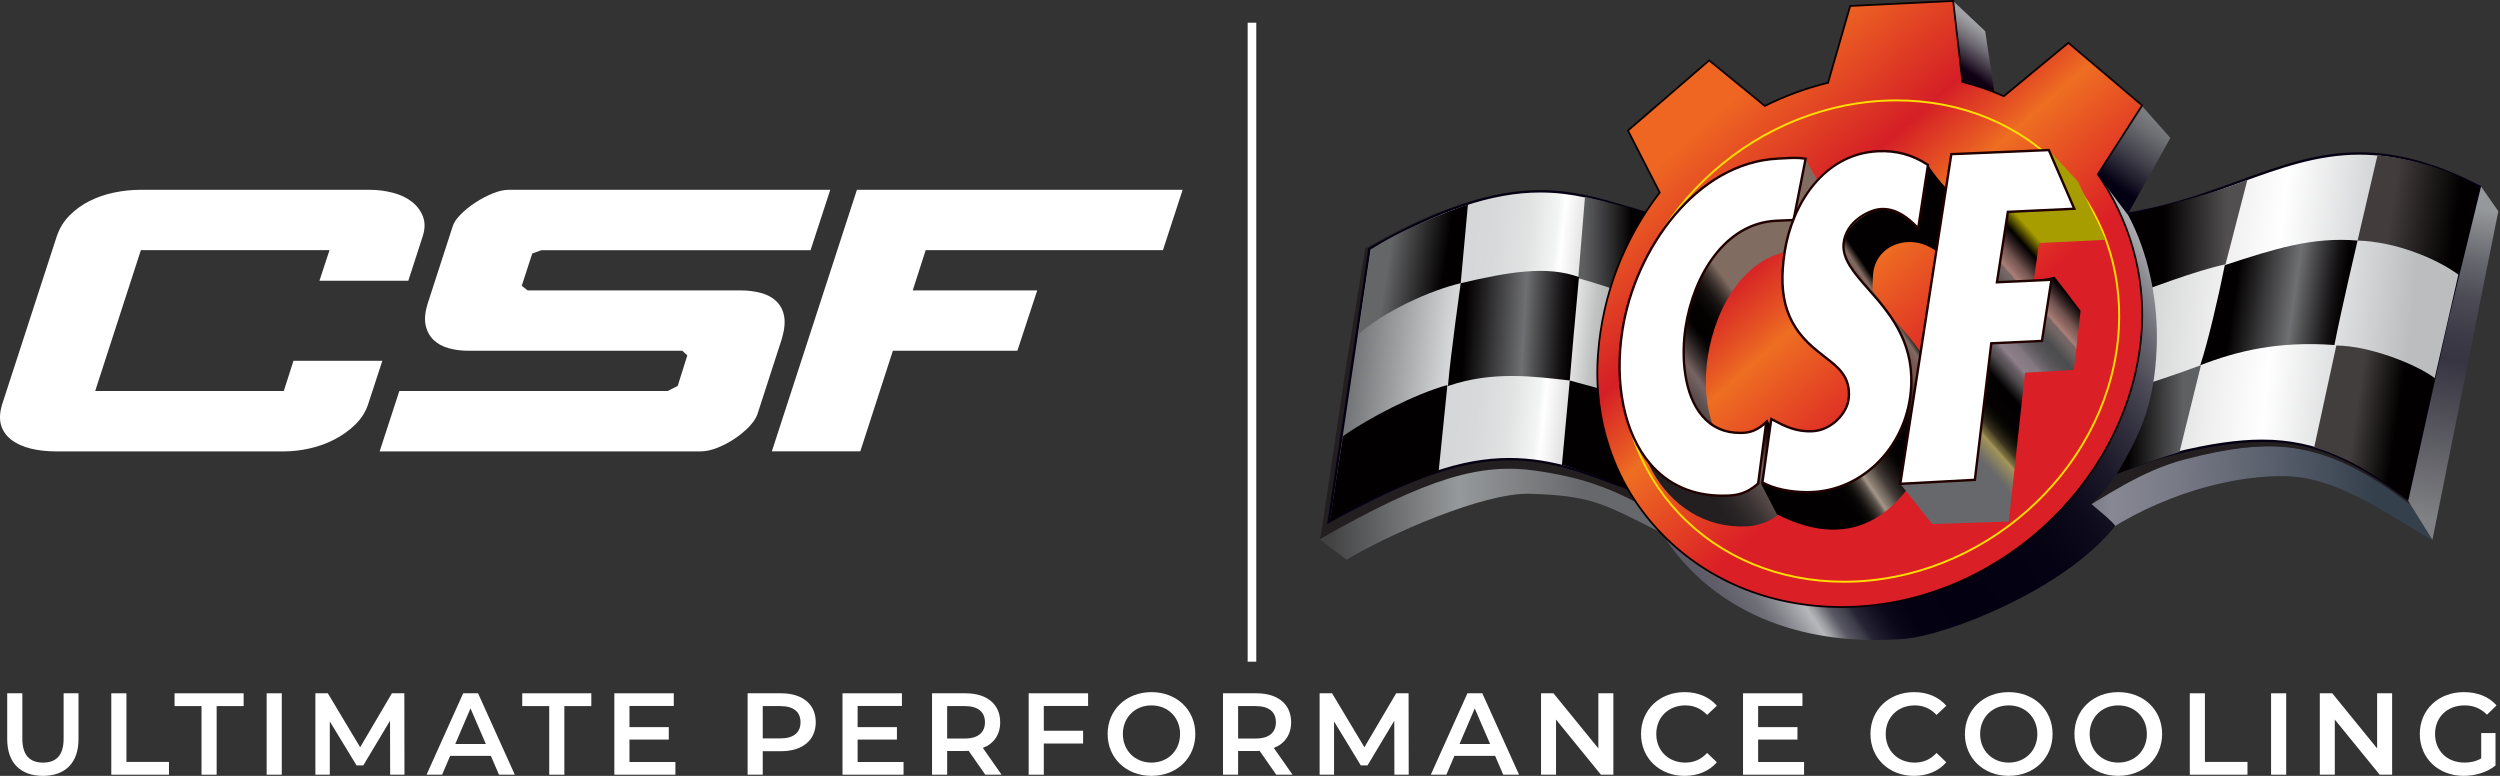
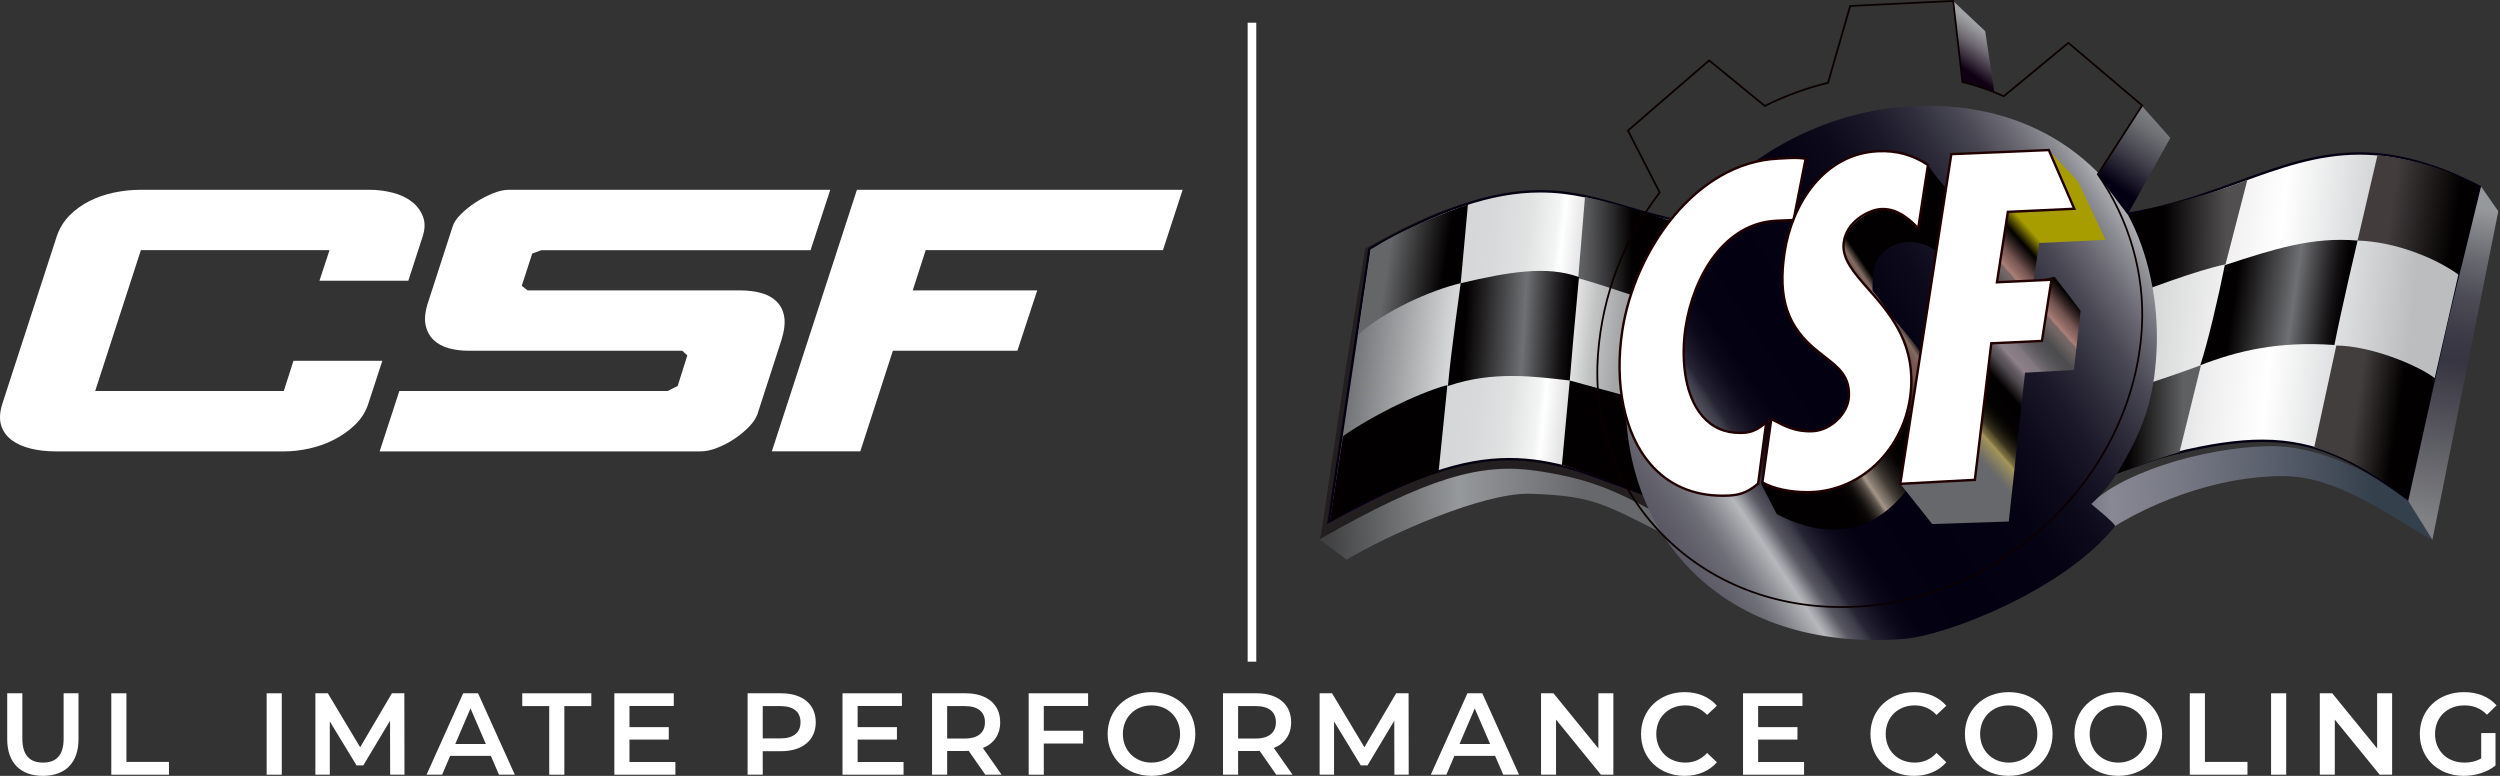
<svg xmlns="http://www.w3.org/2000/svg" version="1.1" viewBox="0 0 290 90" height="90px" width="290px">
  <rect x="0" y="0" width="290" height="90" fill="#333333" stroke="none" />
  <title>CSF-Duo-Logo-Wide-Light_1</title>
  <defs>
    <linearGradient id="linearGradient-1" y2="50.533%" x2="-14.602%" y1="49.672%" x1="97.872%">
      <stop offset="0%" stop-color="#35404D" />
      <stop offset="13%" stop-color="#35404D" />
      <stop offset="33%" stop-color="#515865" />
      <stop offset="64%" stop-color="#787A86" />
      <stop offset="81%" stop-color="#878893" />
      <stop offset="100%" stop-color="#585762" />
    </linearGradient>
    <linearGradient id="linearGradient-2" y2="49.492%" x2="101.022%" y1="50.204%" x1="-0.179%">
      <stop offset="0%" stop-color="#414142" />
      <stop offset="2%" stop-color="#414142" />
      <stop offset="38%" stop-color="#96999B" />
      <stop offset="72%" stop-color="#67686B" />
      <stop offset="100%" stop-color="#67686B" />
    </linearGradient>
    <linearGradient id="linearGradient-3" y2="49.222%" x2="100.667%" y1="50.833%" x1="-1.112%">
      <stop offset="0%" stop-color="#231F20" />
      <stop offset="18%" stop-color="#231F20" />
      <stop offset="33%" stop-color="#231F20" />
      <stop offset="47%" stop-color="#231F20" />
      <stop offset="100%" stop-color="#231F20" />
    </linearGradient>
    <linearGradient id="linearGradient-4" y2="47.066%" x2="2.368%" y1="53.625%" x1="108.202%">
      <stop offset="0%" stop-color="#656668" />
      <stop offset="20%" stop-color="#656668" />
      <stop offset="36%" stop-color="#67686A" />
      <stop offset="44%" stop-color="#6E6F71" />
      <stop offset="50%" stop-color="#7B7C7D" />
      <stop offset="54%" stop-color="#8D8E8F" />
      <stop offset="59%" stop-color="#A5A6A7" />
      <stop offset="63%" stop-color="#C2C3C3" />
      <stop offset="66%" stop-color="#E4E4E5" />
      <stop offset="69%" stop-color="#FFFFFF" />
      <stop offset="70%" stop-color="#F3F4F4" />
      <stop offset="74%" stop-color="#E1E3E3" />
      <stop offset="79%" stop-color="#D7D9DA" />
      <stop offset="84%" stop-color="#D4D6D7" />
      <stop offset="91%" stop-color="#A2A4A6" />
      <stop offset="100%" stop-color="#67686B" />
    </linearGradient>
    <linearGradient id="linearGradient-5" y2="49.945%" x2="-6.027%" y1="50.238%" x1="106.444%">
      <stop offset="0%" stop-color="#020000" />
      <stop offset="57%" stop-color="#020000" />
      <stop offset="69%" stop-color="#262526" />
      <stop offset="84%" stop-color="#4F4F51" />
      <stop offset="92%" stop-color="#5F6062" />
      <stop offset="100%" stop-color="#5F6062" />
    </linearGradient>
    <linearGradient id="linearGradient-6" y2="52.914%" x2="96.306%" y1="47.296%" x1="-0.369%">
      <stop offset="0%" stop-color="#96999B" />
      <stop offset="37%" stop-color="#96999B" />
      <stop offset="51%" stop-color="#C2C4C5" />
      <stop offset="67%" stop-color="#EEEEEE" />
      <stop offset="75%" stop-color="#FFFFFF" />
      <stop offset="94%" stop-color="#BBBDBF" />
      <stop offset="100%" stop-color="#BBBDBF" />
    </linearGradient>
    <linearGradient id="linearGradient-7" y2="57.072%" x2="99.109%" y1="42.711%" x1="0.837%">
      <stop offset="0%" stop-color="#423C3D" />
      <stop offset="27%" stop-color="#423C3D" />
      <stop offset="81%" stop-color="#020000" />
      <stop offset="100%" stop-color="#020000" />
    </linearGradient>
    <linearGradient id="linearGradient-8" y2="55.424%" x2="79.075%" y1="44.173%" x1="19.624%">
      <stop offset="0%" stop-color="#423E3D" />
      <stop offset="24%" stop-color="#423E3D" />
      <stop offset="81%" stop-color="#020000" />
      <stop offset="100%" stop-color="#020000" />
    </linearGradient>
    <linearGradient id="linearGradient-9" y2="49.905%" x2="-2.683%" y1="50.169%" x1="102.732%">
      <stop offset="0%" stop-color="#514F4F" />
      <stop offset="16%" stop-color="#514F4F" />
      <stop offset="57%" stop-color="#020000" />
      <stop offset="100%" stop-color="#020000" />
    </linearGradient>
    <linearGradient id="linearGradient-10" y2="55.637%" x2="95.781%" y1="44.793%" x1="4.323%">
      <stop offset="0%" stop-color="#020000" />
      <stop offset="19%" stop-color="#020000" />
      <stop offset="60%" stop-color="#6F7073" />
      <stop offset="75%" stop-color="#39383A" />
      <stop offset="87%" stop-color="#110F10" />
      <stop offset="94%" stop-color="#020000" />
      <stop offset="100%" stop-color="#020000" />
    </linearGradient>
    <linearGradient id="linearGradient-11" y2="49.906%" x2="-3.064%" y1="50.202%" x1="103.084%">
      <stop offset="0%" stop-color="#5F6062" />
      <stop offset="16%" stop-color="#5F6062" />
      <stop offset="57%" stop-color="#020000" />
      <stop offset="100%" stop-color="#020000" />
    </linearGradient>
    <linearGradient id="linearGradient-12" y2="-442.151%" x2="-609.378%" y1="-440.616%" x1="-564.652%">
      <stop offset="0%" stop-color="#020000" />
      <stop offset="57%" stop-color="#020000" />
      <stop offset="69%" stop-color="#262526" />
      <stop offset="84%" stop-color="#4F4F51" />
      <stop offset="92%" stop-color="#5F6062" />
      <stop offset="100%" stop-color="#5F6062" />
    </linearGradient>
    <linearGradient id="linearGradient-13" y2="56.585%" x2="86.981%" y1="44.109%" x1="16.226%">
      <stop offset="0%" stop-color="#656668" />
      <stop offset="15%" stop-color="#656668" />
      <stop offset="87%" stop-color="#020000" />
      <stop offset="100%" stop-color="#020000" />
    </linearGradient>
    <linearGradient id="linearGradient-14" y2="-416.281%" x2="-456.521%" y1="-423.695%" x1="-492.694%">
      <stop offset="0%" stop-color="#656668" />
      <stop offset="15%" stop-color="#656668" />
      <stop offset="87%" stop-color="#020000" />
      <stop offset="100%" stop-color="#020000" />
    </linearGradient>
    <linearGradient id="linearGradient-15" y2="53.409%" x2="101.866%" y1="47.753%" x1="-7.858%">
      <stop offset="0%" stop-color="#020000" />
      <stop offset="19%" stop-color="#020000" />
      <stop offset="60%" stop-color="#6F7073" />
      <stop offset="75%" stop-color="#39383A" />
      <stop offset="87%" stop-color="#110F10" />
      <stop offset="94%" stop-color="#020000" />
      <stop offset="100%" stop-color="#020000" />
    </linearGradient>
    <linearGradient id="linearGradient-16" y2="83.149%" x2="3.221%" y1="17.021%" x1="99.966%">
      <stop offset="0%" stop-color="#CECFD1" />
      <stop offset="3%" stop-color="#CECFD1" />
      <stop offset="5%" stop-color="#B7B8BB" />
      <stop offset="9%" stop-color="#8D8D94" />
      <stop offset="14%" stop-color="#686771" />
      <stop offset="19%" stop-color="#484753" />
      <stop offset="25%" stop-color="#2F2D3B" />
      <stop offset="31%" stop-color="#1B1829" />
      <stop offset="38%" stop-color="#0D0A1B" />
      <stop offset="46%" stop-color="#050214" />
      <stop offset="60%" stop-color="#030012" />
      <stop offset="69%" stop-color="#040113" />
      <stop offset="72%" stop-color="#0B081A" />
      <stop offset="74%" stop-color="#171425" />
      <stop offset="76%" stop-color="#272534" />
      <stop offset="77%" stop-color="#3D3C49" />
      <stop offset="79%" stop-color="#585762" />
      <stop offset="80%" stop-color="#787880" />
      <stop offset="81%" stop-color="#9C9DA2" />
      <stop offset="82%" stop-color="#B6B8BB" />
      <stop offset="84%" stop-color="#9C9DA2" />
      <stop offset="86%" stop-color="#83838B" />
      <stop offset="88%" stop-color="#6F6F78" />
      <stop offset="91%" stop-color="#61606B" />
      <stop offset="94%" stop-color="#595864" />
      <stop offset="100%" stop-color="#575662" />
    </linearGradient>
    <linearGradient id="linearGradient-17" y2="23.765%" x2="58.259%" y1="89.312%" x1="37.79%">
      <stop offset="0%" stop-color="#100014" />
      <stop offset="16%" stop-color="#100014" />
      <stop offset="35%" stop-color="#362B3A" />
      <stop offset="64%" stop-color="#6F6B73" />
      <stop offset="86%" stop-color="#929296" />
      <stop offset="97%" stop-color="#A0A2A4" />
      <stop offset="100%" stop-color="#A0A2A4" />
    </linearGradient>
    <linearGradient id="linearGradient-18" y2="7.103%" x2="70.509%" y1="93.13%" x1="30.546%">
      <stop offset="0%" stop-color="#040013" />
      <stop offset="16%" stop-color="#040013" />
      <stop offset="20%" stop-color="#0A0619" />
      <stop offset="56%" stop-color="#46454F" />
      <stop offset="83%" stop-color="#6B6D71" />
      <stop offset="97%" stop-color="#7A7C7F" />
      <stop offset="100%" stop-color="#7A7C7F" />
    </linearGradient>
    <linearGradient id="linearGradient-19" y2="79.535%" x2="76.699%" y1="16.679%" x1="25.538%">
      <stop offset="0%" stop-color="#EE6622" />
      <stop offset="23%" stop-color="#D92C25" />
      <stop offset="28%" stop-color="#D51F26" />
      <stop offset="40%" stop-color="#E75823" />
      <stop offset="44%" stop-color="#EE6E22" />
      <stop offset="71%" stop-color="#DB1F26" />
    </linearGradient>
    <linearGradient id="linearGradient-20" y2="81.303%" x2="31.421%" y1="29.147%" x1="71.867%">
      <stop offset="0%" stop-color="#816C62" />
      <stop offset="23%" stop-color="#816C62" />
      <stop offset="25%" stop-color="#68574F" />
      <stop offset="28%" stop-color="#493C36" />
      <stop offset="31%" stop-color="#2F2622" />
      <stop offset="34%" stop-color="#1A1513" />
      <stop offset="38%" stop-color="#0C0908" />
      <stop offset="43%" stop-color="#040201" />
      <stop offset="51%" stop-color="#020000" />
      <stop offset="53%" stop-color="#0A0707" />
      <stop offset="57%" stop-color="#231C1C" />
      <stop offset="62%" stop-color="#4A3E3D" />
      <stop offset="67%" stop-color="#766463" />
      <stop offset="74%" stop-color="#5B4E4D" />
      <stop offset="84%" stop-color="#3C3434" />
      <stop offset="93%" stop-color="#292425" />
      <stop offset="99%" stop-color="#231F20" />
      <stop offset="100%" stop-color="#231F20" />
    </linearGradient>
    <linearGradient id="linearGradient-21" y2="80.242%" x2="31.144%" y1="27.638%" x1="72.865%">
      <stop offset="0%" stop-color="#020000" />
      <stop offset="19%" stop-color="#020000" />
      <stop offset="23%" stop-color="#816C62" />
      <stop offset="25%" stop-color="#7A6058" />
      <stop offset="27%" stop-color="#765852" />
      <stop offset="31%" stop-color="#755650" />
      <stop offset="32%" stop-color="#6C504A" />
      <stop offset="35%" stop-color="#4C3733" />
      <stop offset="39%" stop-color="#312320" />
      <stop offset="43%" stop-color="#1C1312" />
      <stop offset="47%" stop-color="#0D0807" />
      <stop offset="52%" stop-color="#040101" />
      <stop offset="60%" stop-color="#020000" />
      <stop offset="64%" stop-color="#060303" />
      <stop offset="67%" stop-color="#120E0D" />
      <stop offset="71%" stop-color="#26211E" />
      <stop offset="75%" stop-color="#423B36" />
      <stop offset="78%" stop-color="#665D54" />
      <stop offset="82%" stop-color="#928579" />
      <stop offset="83%" stop-color="#A49688" />
      <stop offset="84%" stop-color="#8F8377" />
      <stop offset="85%" stop-color="#6A6057" />
      <stop offset="87%" stop-color="#49423C" />
      <stop offset="89%" stop-color="#2F2A26" />
      <stop offset="91%" stop-color="#1B1715" />
      <stop offset="93%" stop-color="#0C0A09" />
      <stop offset="96%" stop-color="#040202" />
      <stop offset="100%" stop-color="#020000" />
    </linearGradient>
    <linearGradient id="linearGradient-22" y2="85.81%" x2="31.425%" y1="24.299%" x1="69.532%">
      <stop offset="0%" stop-color="#A89D00" />
      <stop offset="1%" stop-color="#A89D00" />
      <stop offset="8%" stop-color="#020000" />
      <stop offset="12%" stop-color="#372726" />
      <stop offset="16%" stop-color="#755551" />
      <stop offset="20%" stop-color="#9B726C" />
      <stop offset="21%" stop-color="#AA7D77" />
      <stop offset="22%" stop-color="#9D7772" />
      <stop offset="22%" stop-color="#8A6F6C" />
      <stop offset="22%" stop-color="#7C6A67" />
      <stop offset="23%" stop-color="#746664" />
      <stop offset="24%" stop-color="#726664" />
      <stop offset="30%" stop-color="#4C4C4E" />
      <stop offset="33%" stop-color="#504F52" />
      <stop offset="37%" stop-color="#5E5B5F" />
      <stop offset="41%" stop-color="#756D74" />
      <stop offset="42%" stop-color="#81777F" />
      <stop offset="48%" stop-color="#8F808A" />
      <stop offset="48%" stop-color="#897B85" />
      <stop offset="50%" stop-color="#6B6269" />
      <stop offset="52%" stop-color="#595358" />
      <stop offset="53%" stop-color="#534E52" />
      <stop offset="60%" stop-color="#020000" />
      <stop offset="69%" stop-color="#030101" />
      <stop offset="72%" stop-color="#0A0804" />
      <stop offset="74%" stop-color="#16130B" />
      <stop offset="76%" stop-color="#272214" />
      <stop offset="78%" stop-color="#3E3620" />
      <stop offset="79%" stop-color="#59502F" />
      <stop offset="81%" stop-color="#7A6E40" />
      <stop offset="82%" stop-color="#9F8F54" />
      <stop offset="82%" stop-color="#A69658" />
      <stop offset="85%" stop-color="#8D845F" />
      <stop offset="89%" stop-color="#716F67" />
      <stop offset="91%" stop-color="#67686B" />
      <stop offset="100%" stop-color="#67686B" />
    </linearGradient>
    <linearGradient id="linearGradient-23" y2="-2.088%" x2="52.605%" y1="107.59%" x1="46.946%">
      <stop offset="0%" stop-color="#808184" />
      <stop offset="11%" stop-color="#808184" />
      <stop offset="53%" stop-color="#373541" />
      <stop offset="60%" stop-color="#3C3A46" />
      <stop offset="70%" stop-color="#4C4B55" />
      <stop offset="80%" stop-color="#66676E" />
      <stop offset="91%" stop-color="#8B8D90" />
      <stop offset="94%" stop-color="#96999B" />
      <stop offset="100%" stop-color="#96999B" />
    </linearGradient>
  </defs>
  <g fill-rule="evenodd" fill="none" stroke-width="1" stroke="none" id="Page-1">
    <g fill-rule="nonzero" id="CSF-Duo-Logo-Wide-Light_1">
      <g fill="#FFFFFF" transform="translate(0.837, 80.287)" id="Group">
        <path id="Path" d="M0,5.463 L0,0.135 L1.754,0.135 L1.754,5.396 C1.754,7.338 2.631,8.175 4.155,8.175 C5.679,8.175 6.543,7.338 6.543,5.396 L6.543,0.135 L8.269,0.135 L8.269,5.463 C8.269,8.215 6.718,9.712 4.141,9.712 C1.565,9.712 0,8.215 0,5.463 L0,5.463 Z" />
        <polygon points="12.073 0.135 13.827 0.135 13.827 8.094 18.764 8.094 18.764 9.577 12.073 9.577" id="Path" />
-         <polygon points="22.541 1.619 19.411 1.619 19.411 0.135 27.424 0.135 27.424 1.619 24.294 1.619 24.294 9.577 22.541 9.577 22.541 1.619" id="Path" />
        <polygon points="30.095 0.135 31.849 0.135 31.849 9.577 30.095 9.577" id="Path" />
        <polygon points="44.421 9.577 44.407 3.318 41.305 8.498 40.522 8.498 37.42 3.399 37.42 9.577 35.747 9.577 35.747 0.135 37.191 0.135 40.941 6.394 44.623 0.135 46.067 0.135 46.08 9.577 44.422 9.577" id="Path" />
        <path id="Shape" d="M56.102,7.392 L51.381,7.392 L50.45,9.577 L48.643,9.577 L52.892,0.135 L54.618,0.135 L58.881,9.577 L57.046,9.577 L56.102,7.392 L56.102,7.392 Z M55.522,6.016 L53.741,1.888 L51.974,6.016 L55.522,6.016 Z" />
        <polygon points="62.874 1.619 59.744 1.619 59.744 0.135 67.756 0.135 67.756 1.619 64.627 1.619 64.627 9.577 62.873 9.577 62.873 1.619" id="Path" />
        <polygon points="77.509 8.107 77.509 9.577 70.428 9.577 70.428 0.135 77.321 0.135 77.321 1.605 72.181 1.605 72.181 4.06 76.741 4.06 76.741 5.504 72.181 5.504 72.181 8.107 77.509 8.107" id="Path" />
        <path id="Shape" d="M93.791,3.494 C93.791,5.571 92.253,6.852 89.771,6.852 L87.64,6.852 L87.64,9.577 L85.886,9.577 L85.886,0.135 L89.771,0.135 C92.253,0.135 93.791,1.403 93.791,3.494 L93.791,3.494 Z M92.024,3.494 C92.024,2.307 91.228,1.619 89.69,1.619 L87.64,1.619 L87.64,5.369 L89.69,5.369 C91.228,5.369 92.024,4.68 92.024,3.494 L92.024,3.494 Z" />
        <polygon points="103.975 8.107 103.975 9.577 96.894 9.577 96.894 0.135 103.787 0.135 103.787 1.605 98.647 1.605 98.647 4.06 103.207 4.06 103.207 5.504 98.647 5.504 98.647 8.107 103.975 8.107" id="Path" />
        <path id="Shape" d="M113.458,9.577 L111.529,6.812 C111.408,6.826 111.287,6.826 111.165,6.826 L109.034,6.826 L109.034,9.577 L107.28,9.577 L107.28,0.135 L111.165,0.135 C113.647,0.135 115.185,1.403 115.185,3.494 C115.185,4.924 114.457,5.976 113.176,6.475 L115.347,9.577 L113.459,9.577 L113.458,9.577 Z M111.084,1.619 L109.033,1.619 L109.033,5.382 L111.084,5.382 C112.622,5.382 113.417,4.68 113.417,3.494 C113.417,2.307 112.622,1.619 111.084,1.619 Z" />
        <polygon points="120.243 1.605 120.243 4.478 124.803 4.478 124.803 5.962 120.243 5.962 120.243 9.577 118.489 9.577 118.489 0.135 125.382 0.135 125.382 1.605 120.243 1.605" id="Path" />
        <path id="Shape" d="M127.648,4.856 C127.648,2.064 129.807,1.02922308e-14 132.734,1.02922308e-14 C135.661,1.02922308e-14 137.82,2.051 137.82,4.856 C137.82,7.662 135.661,9.712 132.734,9.712 C129.807,9.712 127.648,7.649 127.648,4.856 Z M136.052,4.856 C136.052,2.927 134.636,1.538 132.734,1.538 C130.832,1.538 129.416,2.927 129.416,4.856 C129.416,6.785 130.832,8.175 132.734,8.175 C134.636,8.175 136.052,6.785 136.052,4.856 Z" />
        <path id="Shape" d="M147.208,9.577 L145.279,6.812 C145.158,6.826 145.036,6.826 144.915,6.826 L142.783,6.826 L142.783,9.577 L141.03,9.577 L141.03,0.135 L144.915,0.135 C147.397,0.135 148.935,1.403 148.935,3.494 C148.935,4.924 148.206,5.976 146.925,6.475 L149.097,9.577 L147.208,9.577 L147.208,9.577 Z M144.834,1.619 L142.783,1.619 L142.783,5.382 L144.834,5.382 C146.372,5.382 147.167,4.68 147.167,3.494 C147.167,2.307 146.372,1.619 144.834,1.619 Z" />
        <polygon points="160.913 9.577 160.899 3.318 157.797 8.498 157.015 8.498 153.912 3.399 153.912 9.577 152.239 9.577 152.239 0.135 153.683 0.135 157.433 6.394 161.116 0.135 162.559 0.135 162.573 9.577 160.914 9.577" id="Path" />
        <path id="Shape" d="M172.595,7.392 L167.873,7.392 L166.943,9.577 L165.135,9.577 L169.384,0.135 L171.111,0.135 L175.373,9.577 L173.539,9.577 L172.595,7.392 L172.595,7.392 Z M172.015,6.016 L170.234,1.888 L168.467,6.016 L172.015,6.016 Z" />
        <polygon points="186.313 0.135 186.313 9.577 184.87 9.577 179.663 3.184 179.663 9.577 177.923 9.577 177.923 0.135 179.366 0.135 184.573 6.529 184.573 0.135 186.313 0.135" id="Path" />
        <path id="Path" d="M189.523,4.856 C189.523,2.037 191.682,1.02922308e-14 194.582,1.02922308e-14 C196.12,1.02922308e-14 197.442,0.553 198.319,1.578 L197.186,2.644 C196.498,1.902 195.648,1.538 194.663,1.538 C192.707,1.538 191.291,2.914 191.291,4.856 C191.291,6.798 192.707,8.175 194.663,8.175 C195.647,8.175 196.498,7.81 197.186,7.055 L198.319,8.134 C197.442,9.16 196.12,9.713 194.568,9.713 C191.682,9.713 189.523,7.676 189.523,4.857 L189.523,4.856 Z" />
        <polygon points="208.435 8.107 208.435 9.577 201.354 9.577 201.354 0.135 208.247 0.135 208.247 1.605 203.107 1.605 203.107 4.06 207.667 4.06 207.667 5.504 203.107 5.504 203.107 8.107 208.435 8.107" id="Path" />
        <path id="Path" d="M216.137,4.856 C216.137,2.037 218.296,1.02922308e-14 221.196,1.02922308e-14 C222.734,1.02922308e-14 224.056,0.553 224.933,1.578 L223.8,2.644 C223.112,1.902 222.262,1.538 221.277,1.538 C219.321,1.538 217.905,2.914 217.905,4.856 C217.905,6.798 219.321,8.175 221.277,8.175 C222.261,8.175 223.112,7.81 223.8,7.055 L224.933,8.134 C224.056,9.16 222.734,9.713 221.182,9.713 C218.296,9.713 216.137,7.676 216.137,4.857 L216.137,4.856 Z" />
        <path id="Shape" d="M227.091,4.856 C227.091,2.064 229.249,1.02922308e-14 232.176,1.02922308e-14 C235.104,1.02922308e-14 237.262,2.051 237.262,4.856 C237.262,7.662 235.104,9.712 232.176,9.712 C229.249,9.712 227.091,7.649 227.091,4.856 Z M235.495,4.856 C235.495,2.927 234.078,1.538 232.176,1.538 C230.274,1.538 228.858,2.927 228.858,4.856 C228.858,6.785 230.274,8.175 232.176,8.175 C234.078,8.175 235.495,6.785 235.495,4.856 Z" />
        <path id="Shape" d="M239.798,4.856 C239.798,2.064 241.956,1.02922308e-14 244.883,1.02922308e-14 C247.811,1.02922308e-14 249.969,2.051 249.969,4.856 C249.969,7.662 247.811,9.712 244.883,9.712 C241.956,9.712 239.798,7.649 239.798,4.856 Z M248.201,4.856 C248.201,2.927 246.785,1.538 244.883,1.538 C242.981,1.538 241.565,2.927 241.565,4.856 C241.565,6.785 242.981,8.175 244.883,8.175 C246.785,8.175 248.201,6.785 248.201,4.856 Z" />
        <polygon points="253.179 0.135 254.932 0.135 254.932 8.094 259.87 8.094 259.87 9.577 253.179 9.577 253.179 0.135" id="Path" />
        <polygon points="262.608 0.135 264.361 0.135 264.361 9.577 262.608 9.577" id="Path" />
        <polygon points="276.65 0.135 276.65 9.577 275.206 9.577 270 3.184 270 9.577 268.26 9.577 268.26 0.135 269.703 0.135 274.91 6.529 274.91 0.135" id="Path" />
        <path id="Path" d="M286.983,4.748 L288.642,4.748 L288.642,8.512 C287.658,9.308 286.282,9.712 284.946,9.712 C282.019,9.712 279.861,7.675 279.861,4.856 C279.861,2.037 282.019,1.02922308e-14 284.973,1.02922308e-14 C286.551,1.02922308e-14 287.873,0.526 288.764,1.538 L287.657,2.617 C286.915,1.875 286.066,1.538 285.054,1.538 C283.044,1.538 281.628,2.9 281.628,4.856 C281.628,6.812 283.044,8.175 285.041,8.175 C285.715,8.175 286.376,8.04 286.983,7.689 L286.983,4.748 L286.983,4.748 Z" />
      </g>
      <rect height="74.119" width="1" y="2.634" x="144.729" fill="#FFFFFF" id="Rectangle" />
      <path fill="#FFFFFF" id="Path" d="M6.568,27.463 C6.891,26.491 7.394,25.664 8.075,24.984 C8.756,24.303 9.533,23.744 10.409,23.306 C11.284,22.868 12.232,22.545 13.253,22.333 C14.275,22.123 15.287,22.017 16.292,22.017 L42.89,22.017 C43.797,22.017 44.689,22.131 45.564,22.358 C46.439,22.585 47.177,22.933 47.777,23.403 C48.376,23.873 48.806,24.448 49.066,25.129 C49.325,25.81 49.309,26.588 49.017,27.463 L47.364,32.569 L37.055,32.569 L38.222,29.019 L16.341,29.019 L11.041,45.357 L32.922,45.357 L34.041,41.856 L44.349,41.856 L42.696,46.913 C42.404,47.788 41.91,48.566 41.213,49.247 C40.515,49.928 39.713,50.503 38.806,50.973 C37.898,51.444 36.934,51.792 35.913,52.019 C34.892,52.246 33.927,52.359 33.019,52.359 L6.422,52.359 C5.416,52.359 4.477,52.254 3.601,52.043 C2.726,51.833 1.988,51.508 1.389,51.071 C0.789,50.633 0.375,50.074 0.149,49.393 C-0.078,48.713 -0.046,47.886 0.246,46.913 L6.568,27.464 L6.568,27.463 Z" />
      <path fill="#FFFFFF" id="Path" d="M54.396,40.689 C53.553,40.689 52.775,40.592 52.062,40.397 C51.349,40.203 50.757,39.879 50.287,39.425 C49.817,38.972 49.509,38.388 49.364,37.675 C49.218,36.962 49.322,36.07 49.68,35 L52.5,26.297 C52.63,25.843 52.945,25.365 53.448,24.862 C53.95,24.36 54.526,23.898 55.174,23.477 C55.823,23.056 56.487,22.707 57.168,22.431 C57.849,22.156 58.464,22.018 59.016,22.018 L96.311,22.018 L94.025,29.02 L62.808,29.02 L61.739,29.409 L60.523,33.153 L61.204,33.688 L85.905,33.688 C86.748,33.688 87.534,33.785 88.264,33.979 C88.993,34.174 89.593,34.498 90.062,34.952 C90.532,35.406 90.832,35.99 90.962,36.702 C91.091,37.416 90.994,38.307 90.67,39.377 L87.85,48.08 C87.687,48.535 87.364,49.013 86.877,49.515 C86.391,50.018 85.832,50.479 85.2,50.9 C84.567,51.322 83.903,51.671 83.206,51.946 C82.508,52.222 81.869,52.359 81.285,52.359 L44.039,52.359 L46.324,45.357 L77.444,45.357 L78.611,44.774 L79.73,41.224 L79.146,40.689 L54.396,40.689 Z" />
      <polygon points="137.186 22.017 134.901 29.019 107.379 29.019 105.876 33.687 120.318 33.687 118.014 40.688 103.572 40.688 99.794 52.358 89.534 52.358 99.404 22.016 137.186 22.016" fill="#FFFFFF" id="Path" />
      <g transform="translate(153.076, 0)" id="Group">
        <path fill="url(#linearGradient-1)" id="Path" d="M129.043,62.622 L126.451,58.143 C126.451,58.143 118.299,51.561 110.05,51.754 C102.156,51.938 92.379,55.043 89.032,58.9 L89.107,63.14 C95.595,58.249 104.479,55.144 111.935,55.229 C118.296,55.302 124.375,60.052 129.043,62.622 Z" />
        <path fill="url(#linearGradient-2)" id="Path" d="M3.147,64.909 C3.258,65.046 2.05844616e-14,62.559 2.05844616e-14,62.559 C2.05844616e-14,62.559 12.19,54.074 20.113,53.861 C28.036,53.647 37.335,57.36 42.187,60.877 L42.285,63.094 C33.381,58.827 32.642,57.51 24.406,57.277 C18.948,57.123 7.952,62.034 3.146,64.909 L3.147,64.909 Z" />
        <path fill="url(#linearGradient-3)" id="Path" d="M3.043,42.682 L0.156,62.03 L0,62.559 C12.59,55.355 18.739,53.697 25.04,54.598 C35.71,56.124 37.037,59.368 49.154,64.296 C70.262,65.335 70.025,26.217 70.025,26.217 C70.025,26.217 53.968,32.423 40.711,29.932 C31.332,28.169 26.45,19.342 13.172,24.898 C10.068,26.197 8.358,27.101 5.286,28.834 L3.043,42.682 L3.043,42.682 Z" />
        <path fill="url(#linearGradient-4)" id="Path" d="M4.355,38.427 L1.056,60.529 C13.754,53.557 20.604,51.756 29.606,54.468 C34.28,55.876 43.071,60.187 53.59,60.368 C74.695,61.406 71.336,21.962 71.336,21.962 C71.336,21.962 55.278,28.168 42.023,25.677 C31.012,23.606 25.505,17.533 5.778,28.865 L4.355,38.427 L4.355,38.427 Z" />
        <path fill="#060013" id="Shape" d="M0.876,60.787 L5.65,28.776 L5.708,28.743 C13.658,24.176 19.97,22.049 25.573,22.049 C29.341,22.049 32.464,22.966 35.769,23.935 C37.742,24.514 39.781,25.112 42.049,25.538 C44.123,25.929 46.401,26.126 48.817,26.126 L48.819,26.126 C60.041,26.126 71.175,21.874 71.286,21.831 L71.46,21.764 L71.475,21.949 C71.481,22.01 71.983,28.077 71.353,35.289 C70.771,41.956 69.073,50.996 64.294,56.201 C61.477,59.268 57.869,60.718 53.582,60.507 C45.416,60.366 38.424,57.793 33.319,55.913 C31.868,55.379 30.615,54.918 29.565,54.601 C26.887,53.794 24.417,53.402 22.016,53.402 C16.48,53.402 10.623,55.435 1.123,60.652 L0.876,60.787 L0.876,60.787 Z M5.906,28.951 L4.493,38.447 L1.235,60.272 C10.635,55.13 16.477,53.123 22.016,53.123 C24.445,53.123 26.941,53.519 29.646,54.335 C30.704,54.653 31.96,55.116 33.416,55.651 C38.502,57.524 45.468,60.088 53.592,60.228 C53.866,60.242 54.136,60.249 54.399,60.249 C58.247,60.249 61.506,58.823 64.088,56.012 C72.721,46.613 71.373,24.413 71.212,22.157 C69.742,22.7 59.321,26.405 48.819,26.406 L48.817,26.406 C46.383,26.406 44.089,26.206 41.998,25.813 C39.716,25.384 37.67,24.784 35.691,24.203 C32.405,23.239 29.301,22.329 25.573,22.329 C20.035,22.329 13.785,24.433 5.906,28.951 L5.906,28.951 Z" />
-         <path fill="#231F20" id="Path" d="M133.909,21.947 L126.42,58.467 C116.318,50.735 110.26,50.764 100.445,53.273 C95.273,54.596 90.996,57.687 86.91,60.065 C80.065,64.051 73.866,67.736 65.698,70.161 C42.671,74.563 62.591,33.596 62.591,33.596 C62.591,33.596 77.212,37.423 92.437,32.775 C105.082,28.911 113.49,21.814 129.92,30.31 L133.909,21.946 L133.909,21.947 Z" />
        <path fill="url(#linearGradient-5)" id="Path" d="M30,32.272 L30.782,22.844 C36.388,24.033 42.998,26.405 44.689,26.938 L42.345,36.147 C37.862,34.903 33.734,33.295 30,32.272 L30,32.272 Z" />
        <path fill="url(#linearGradient-6)" id="Path" d="M132.366,31.293 L126.279,57.922 C117.039,51.076 111.394,49.613 99.19,52.601 C93.256,54.054 81.685,59.662 70.349,61.51 C47.323,65.91 67.242,24.945 67.242,24.945 C67.242,24.945 82.179,27.635 97.089,24.12 C110.783,20.894 118.141,13.161 134.571,21.658 L132.366,31.293 L132.366,31.293 Z" />
        <path fill="#050013" id="Shape" d="M67.154,61.98 C64.117,61.98 61.908,60.91 60.588,58.801 C58.257,55.076 58.649,48.231 61.754,38.458 C64.06,31.198 67.086,24.946 67.117,24.883 L67.163,24.788 L67.267,24.807 C67.322,24.817 72.809,25.789 80.325,25.789 C86.347,25.789 91.976,25.182 97.057,23.984 C100.591,23.152 103.677,22.027 106.661,20.94 C111.287,19.255 115.656,17.663 120.631,17.663 C125.018,17.663 129.598,18.929 134.635,21.534 L134.731,21.584 L132.466,31.47 L126.368,58.162 L126.196,58.035 C119.456,53.04 115.047,51.27 109.349,51.27 C106.528,51.27 103.31,51.736 99.223,52.737 C97.094,53.259 94.227,54.32 90.908,55.55 C84.995,57.739 77.638,60.463 70.372,61.648 C69.219,61.868 68.135,61.981 67.155,61.981 L67.154,61.98 Z M67.323,25.1 C66.519,26.786 55.535,50.199 60.824,58.653 C62.09,60.675 64.22,61.7 67.154,61.7 C68.117,61.7 69.183,61.59 70.323,61.372 C77.566,60.191 84.909,57.472 90.81,55.287 C94.138,54.055 97.012,52.991 99.156,52.466 C103.266,51.459 106.505,50.991 109.348,50.991 C115.786,50.991 120.582,53.548 126.19,57.684 L132.194,31.408 L134.41,21.733 C129.452,19.182 124.944,17.942 120.63,17.942 C115.705,17.942 111.358,19.526 106.756,21.202 C103.764,22.292 100.67,23.42 97.121,24.256 C92.019,25.459 86.367,26.069 80.324,26.069 C73.354,26.069 68.119,25.235 67.322,25.1 L67.323,25.1 Z" />
        <path fill="url(#linearGradient-7)" id="Path" d="M134.571,21.797 C132.354,20.131 126.761,18.324 122.71,18.013 L120.402,27.905 C124.549,28.014 129.363,29.829 132.208,31.935 L134.57,21.797 L134.571,21.797 Z" />
        <path fill="url(#linearGradient-8)" id="Path" d="M129.397,43.89 C127.181,42.226 121.779,40.109 117.937,40.08 L115.373,51.885 C120.463,53.472 123.29,55.822 126.279,57.922 L129.396,43.89 L129.397,43.89 Z" />
        <path fill="url(#linearGradient-9)" id="Path" d="M105.085,30.665 L107.618,20.867 C100.896,23.534 92.974,24.854 90.942,25.667 L90.803,35.488 C96.141,33.493 101.683,31.366 105.085,30.665 L105.085,30.665 Z" />
        <path fill="url(#linearGradient-10)" id="Path" d="M120.402,27.905 C115.136,27.459 110.724,28.883 105.001,30.756 C104.268,34.459 103.015,39.784 102.156,42.368 C106.442,40.707 111.189,39.553 117.717,40.021 C118.479,36.065 120.403,27.905 120.403,27.905 L120.402,27.905 Z" />
        <path fill="url(#linearGradient-11)" id="Path" d="M99.749,52.437 L102.236,42.359 C96.405,44.544 90.721,46.104 88.781,46.881 L87.423,56.781 C92.088,55.037 97.016,53.259 99.749,52.437 Z" />
        <path fill="url(#linearGradient-12)" id="Path" d="M28.106,53.925 L29.019,44.138 C34.174,45.571 39.426,46.943 41.121,47.474 L41.119,59.15 C38.57,57.78 32.004,54.959 28.106,53.925 L28.106,53.925 Z" />
        <path fill="url(#linearGradient-13)" id="Path" d="M5.943,28.985 C8.91,26.851 15.139,24.4 17.203,23.728 L16.365,32.85 C12.906,33.655 7.425,36.106 4.449,38.846 L5.943,28.985 L5.943,28.985 Z" />
        <path fill="url(#linearGradient-14)" id="Path" d="M2.705,50.607 C5.573,48.541 11.103,45.678 14.822,44.661 L13.809,54.662 C9.825,56.214 5.599,57.713 1.171,60.529 L2.705,50.607 L2.705,50.607 Z" />
        <path fill="url(#linearGradient-15)" id="Path" d="M16.365,32.85 C21.774,31.581 26.346,30.756 30.086,32.146 C29.729,35.931 29.127,42.616 29.018,44.138 C24.97,43.683 20.14,42.982 14.885,44.776 C15.222,40.918 16.365,32.85 16.365,32.85 L16.365,32.85 Z" />
        <path fill="url(#linearGradient-16)" id="Path" d="M67.763,74.113 C72.716,73.735 86.403,68.407 92.267,61.042 C92.442,60.823 89.465,58.462 89.512,58.451 C89.487,58.457 91.235,57.024 92.655,54.648 C95.524,49.843 96.779,46.451 97.083,40.729 C97.389,35.028 96.089,29.195 93.763,24.912 C93.517,24.456 94.027,24.809 93.734,24.352 C88.595,16.307 79.798,11.778 68.826,12.314 C51.404,13.166 36.515,27.675 35.566,44.719 C34.62,61.765 46.568,75.73 67.763,74.113 L67.763,74.113 Z" />
        <polygon points="74.566 9.507 73.493 0.11 77.207 3.62 78.273 10.718" fill="url(#linearGradient-17)" id="Path" />
        <polygon points="93.726 24.878 98.683 16.001 95.346 12.229 90.201 20.216" fill="url(#linearGradient-18)" id="Path" />
-         <path fill="url(#linearGradient-19)" id="Path" d="M90.27,20.216 L95.415,12.229 L86.851,4.971 L79.364,11.161 C77.844,10.478 76.242,9.923 74.566,9.507 L73.493,0.11 L61.545,0.693 L58.975,9.605 C56.416,10.229 53.96,11.134 51.645,12.291 L45.186,7.008 L35.768,15.144 L39.451,22.332 C35.429,27.559 32.832,33.983 32.297,41.055 C31.005,58.113 44.703,71.229 62.125,70.377 C79.545,69.526 94.438,55.018 95.383,37.974 C95.753,31.323 93.651,25.077 90.27,20.217 L90.27,20.216 Z" />
        <path fill="#0B0000" id="Shape" d="M60.525,70.52 L60.523,70.52 C52.127,70.52 44.546,67.33 39.176,61.538 C34.087,56.049 31.607,48.772 32.192,41.047 C32.709,34.21 35.176,27.737 39.328,22.321 L35.637,15.118 L45.184,6.871 L51.657,12.167 C53.959,11.023 56.391,10.132 58.891,9.518 L61.464,0.592 L73.584,0 L74.661,9.423 C76.275,9.827 77.851,10.37 79.348,11.038 L86.851,4.834 L95.552,12.208 L95.502,12.285 L90.395,20.214 C94.025,25.459 95.832,31.766 95.487,37.98 C94.541,55.049 79.577,69.628 62.129,70.481 C61.595,70.507 61.055,70.52 60.525,70.52 L60.525,70.52 Z M35.898,15.169 L39.574,22.344 L39.534,22.396 C35.383,27.79 32.916,34.245 32.4,41.063 C31.82,48.729 34.281,55.95 39.329,61.396 C44.659,67.145 52.186,70.312 60.523,70.312 L60.526,70.312 C61.052,70.312 61.589,70.299 62.119,70.273 C79.463,69.425 94.338,54.934 95.279,37.968 C95.624,31.778 93.814,25.495 90.185,20.276 L90.145,20.218 L90.183,20.16 L95.278,12.248 L86.85,5.106 L79.382,11.282 L79.322,11.255 C77.798,10.57 76.189,10.016 74.541,9.607 L74.471,9.59 L73.401,0.217 L61.625,0.792 L59.059,9.69 L59,9.705 C56.473,10.321 54.014,11.222 51.691,12.383 L51.631,12.413 L45.189,7.143 L35.898,15.169 L35.898,15.169 Z" />
-         <path fill="#FFDD00" id="Shape" d="M60.836,67.597 L60.833,67.597 C53.281,67.596 46.444,64.762 41.583,59.616 C36.908,54.668 34.554,48.044 34.956,40.966 C35.831,25.533 49.515,12.345 65.461,11.568 C65.954,11.544 66.451,11.531 66.94,11.531 C74.491,11.531 81.327,14.365 86.189,19.509 C90.865,24.458 93.221,31.083 92.82,38.164 C91.946,53.596 78.259,66.784 62.311,67.561 C61.819,67.585 61.323,67.597 60.836,67.597 L60.836,67.597 Z M66.94,11.76 C66.455,11.76 65.961,11.773 65.472,11.796 C49.64,12.568 36.053,25.66 35.185,40.979 C34.787,47.993 37.118,54.556 41.749,59.459 C46.567,64.558 53.345,67.367 60.833,67.368 L60.835,67.368 C61.318,67.368 61.811,67.356 62.3,67.332 C78.134,66.561 91.722,53.47 92.591,38.151 C92.988,31.134 90.655,24.569 86.022,19.667 C81.204,14.568 74.427,11.76 66.94,11.76 L66.94,11.76 Z" />
-         <path fill="url(#linearGradient-20)" id="Path" d="M58.07,29.315 C57.232,29.103 56.426,28.991 55.551,29.032 C49.507,29.315 45.946,35.473 45.032,41.357 C44.502,44.795 44.858,48.67 46.551,51.132 C47.655,52.738 51.898,48.684 51.898,48.684 C51.898,48.684 52.921,50.359 54.551,52.362 L53.447,59.514 C52.22,60.605 50.666,61.009 49.558,61.061 C39.643,61.527 34.268,50.112 37.691,41.751 C41.333,32.872 47.011,18.851 56.374,18.413 C56.374,18.413 58.061,21.965 59.144,22.366 L58.07,29.315 L58.07,29.315 Z" />
        <path fill="url(#linearGradient-21)" id="Path" d="M72.833,30.282 C71.652,29.028 70.119,27.991 68.228,28.081 C66.109,28.18 64.299,29.639 64.188,31.996 C64.111,33.677 64.112,33.689 64.219,33.815 C67.726,37.894 68.798,43.006 67.775,47.828 C66.525,53.714 60.745,56.891 56.48,56.939 C54.992,56.956 51.167,56.038 51.167,56.038 L53.043,59.656 C61.989,64.22 68.17,59.699 71.76,49.86 C75.333,40.073 56.375,31.753 61.512,26.033 C65.357,21.752 69.39,26.329 69.39,26.329 L70.571,19.133 C70.571,19.133 72.269,21.799 73.971,22.928 L72.834,30.283 L72.833,30.282 Z" />
        <polygon points="87.975 21.067 91.169 27.82 83.461 28.185 82.824 32.595 85.265 32.095 88.278 36.059 87.491 42.912 81.825 43.232 79.942 60.496 71.061 60.788 67.357 56.123 76.008 55.659 77.912 39.823 83.79 39.548 84.891 32.446 78.57 32.743 79.835 24.577 87.542 24.214 84.587 17.406" fill="url(#linearGradient-22)" id="Path" />
        <path fill="#FFFFFF" id="Path" d="M54.978,25.523 C54.397,25.551 53.848,25.567 52.971,25.608 C46.927,25.893 43.365,32.05 42.456,37.934 C41.577,43.615 43.124,50.489 49.12,50.208 C49.996,50.168 50.742,49.922 51.806,48.99 L50.868,56.091 C49.641,57.183 48.548,57.437 47.442,57.486 C37.527,57.954 33.562,48.372 35.116,38.331 C36.582,28.846 43.808,18.839 53.17,18.399 C54.37,18.343 55.26,18.233 56.374,18.413 L54.978,25.522 L54.978,25.523 Z" />
        <path fill="#210000" id="Shape" d="M46.75,57.643 C43.281,57.643 40.336,56.345 38.231,53.89 C35.227,50.385 34.01,44.561 34.978,38.31 C36.447,28.806 43.651,18.707 53.163,18.26 C53.39,18.249 53.605,18.237 53.812,18.225 C54.251,18.199 54.665,18.175 55.077,18.175 C55.551,18.175 55.97,18.207 56.396,18.276 L56.539,18.299 L55.093,25.657 L54.984,25.662 C54.702,25.677 54.427,25.687 54.119,25.699 C53.792,25.712 53.428,25.726 52.977,25.748 C47.065,26.027 43.501,32.081 42.593,37.956 C42.087,41.227 42.324,45.629 44.507,48.176 C45.588,49.438 47.022,50.078 48.767,50.078 L48.767,50.078 C48.881,50.078 48.995,50.075 49.112,50.07 C49.926,50.032 50.645,49.821 51.713,48.886 L51.992,48.642 L50.999,56.161 L50.96,56.196 C49.632,57.377 48.439,57.582 47.447,57.626 C47.214,57.637 46.979,57.643 46.75,57.643 L46.749,57.643 L46.75,57.643 Z M55.078,18.454 C54.673,18.454 54.263,18.478 53.829,18.503 C53.62,18.515 53.404,18.528 53.177,18.539 C43.807,18.979 36.706,28.959 35.254,38.352 C34.299,44.523 35.491,50.264 38.443,53.708 C40.522,56.133 43.317,57.363 46.75,57.363 L46.751,57.363 C46.976,57.363 47.207,57.358 47.435,57.347 C48.416,57.303 49.494,57.111 50.737,56.02 L51.621,49.327 C50.638,50.117 49.904,50.311 49.126,50.347 C49.005,50.353 48.886,50.356 48.768,50.356 L48.768,50.356 C46.938,50.356 45.434,49.683 44.297,48.356 C42.052,45.737 41.803,41.244 42.318,37.912 C43.244,31.925 46.895,25.754 52.965,25.468 C53.417,25.447 53.782,25.433 54.109,25.419 C54.377,25.409 54.619,25.399 54.863,25.388 L56.21,18.529 C55.847,18.477 55.484,18.453 55.078,18.453 L55.078,18.454 Z" />
        <path fill="#FFFFFF" id="Path" d="M69.433,26.488 C68.252,25.233 66.718,24.199 64.827,24.285 C64.476,24.301 61.074,25.637 60.789,28.203 C60.297,32.596 69.017,35.627 68.628,44.698 C68.318,51.933 62.76,57.008 56.775,57.09 C54.836,57.116 52.74,56.757 51.362,55.952 L52.395,48.61 C53.833,49.367 55.154,50.116 57.182,50.021 C59.397,49.916 61.207,47.925 61.375,46.22 C61.67,43.249 59.546,42.232 57.845,40.801 C54.335,38.045 53.084,34.808 53.944,29.229 C54.878,23.192 58.87,17.819 64.771,17.542 C66.986,17.439 68.865,18.004 70.569,19.132 L69.433,26.488 L69.433,26.488 Z" />
        <path fill="#210000" id="Shape" d="M56.573,57.23 C54.475,57.23 52.55,56.808 51.291,56.072 L51.21,56.025 L52.284,48.394 L52.643,48.583 C53.998,49.298 55.272,49.97 57.175,49.882 C59.302,49.781 61.073,47.858 61.235,46.206 C61.475,43.794 60.083,42.721 58.609,41.586 C58.326,41.367 58.033,41.142 57.755,40.908 C54.11,38.046 52.965,34.656 53.806,29.208 C54.285,26.11 55.557,23.243 57.389,21.134 C59.394,18.825 61.944,17.535 64.763,17.402 C66.942,17.3 68.85,17.827 70.646,19.015 L70.72,19.065 L69.527,26.791 L69.331,26.583 C67.92,25.084 66.656,24.386 65.353,24.386 C65.185,24.386 65.015,24.398 64.847,24.423 C63.733,24.583 61.201,25.762 60.927,28.218 C60.728,29.998 62.142,31.602 63.78,33.46 C66.103,36.097 68.995,39.378 68.767,44.704 C68.469,51.639 63.203,57.141 56.777,57.229 C56.709,57.229 56.641,57.23 56.572,57.23 L56.573,57.23 Z M51.513,55.878 C52.717,56.551 54.599,56.952 56.573,56.952 C56.64,56.952 56.707,56.951 56.774,56.95 C63.052,56.864 68.198,51.48 68.489,44.692 C68.712,39.479 65.862,36.245 63.571,33.646 C61.89,31.738 60.437,30.09 60.65,28.187 C60.942,25.571 63.627,24.317 64.808,24.147 C64.989,24.12 65.173,24.107 65.354,24.107 C67.05,24.107 68.414,25.239 69.338,26.187 L70.418,19.199 C68.694,18.079 66.864,17.585 64.777,17.681 C58.581,17.972 54.94,23.702 54.082,29.251 C53.259,34.584 54.375,37.899 57.931,40.691 C58.209,40.924 58.499,41.148 58.78,41.364 C60.249,42.496 61.769,43.667 61.514,46.233 C61.34,47.998 59.454,50.053 57.189,50.16 C55.207,50.253 53.902,49.563 52.513,48.829 L52.506,48.826 L51.513,55.877 L51.513,55.878 Z" />
        <polygon points="84.587 17.406 87.542 24.214 79.835 24.577 78.57 32.743 84.891 32.446 83.79 39.548 77.912 39.823 76.008 55.659 67.357 56.123 73.277 17.881" fill="#FFFFFF" id="Path" />
        <polygon points="130.948 37.078 134.731 21.642 136.73 24.504 129.084 62.62 126.276 58.096" fill="url(#linearGradient-23)" id="Path" />
        <path fill="#210000" id="Shape" d="M67.193,56.272 L73.156,17.746 L84.676,17.262 L87.75,24.344 L79.956,24.711 L78.734,32.596 L85.055,32.299 L83.911,39.682 L78.036,39.957 L76.133,55.792 L67.193,56.272 L67.193,56.272 Z M73.397,18.016 L67.521,55.975 L75.883,55.526 L77.787,39.689 L83.67,39.414 L84.727,32.594 L78.406,32.891 L79.715,24.442 L87.333,24.084 L84.497,17.549 L73.397,18.015 L73.397,18.016 Z" />
      </g>
    </g>
  </g>
</svg>